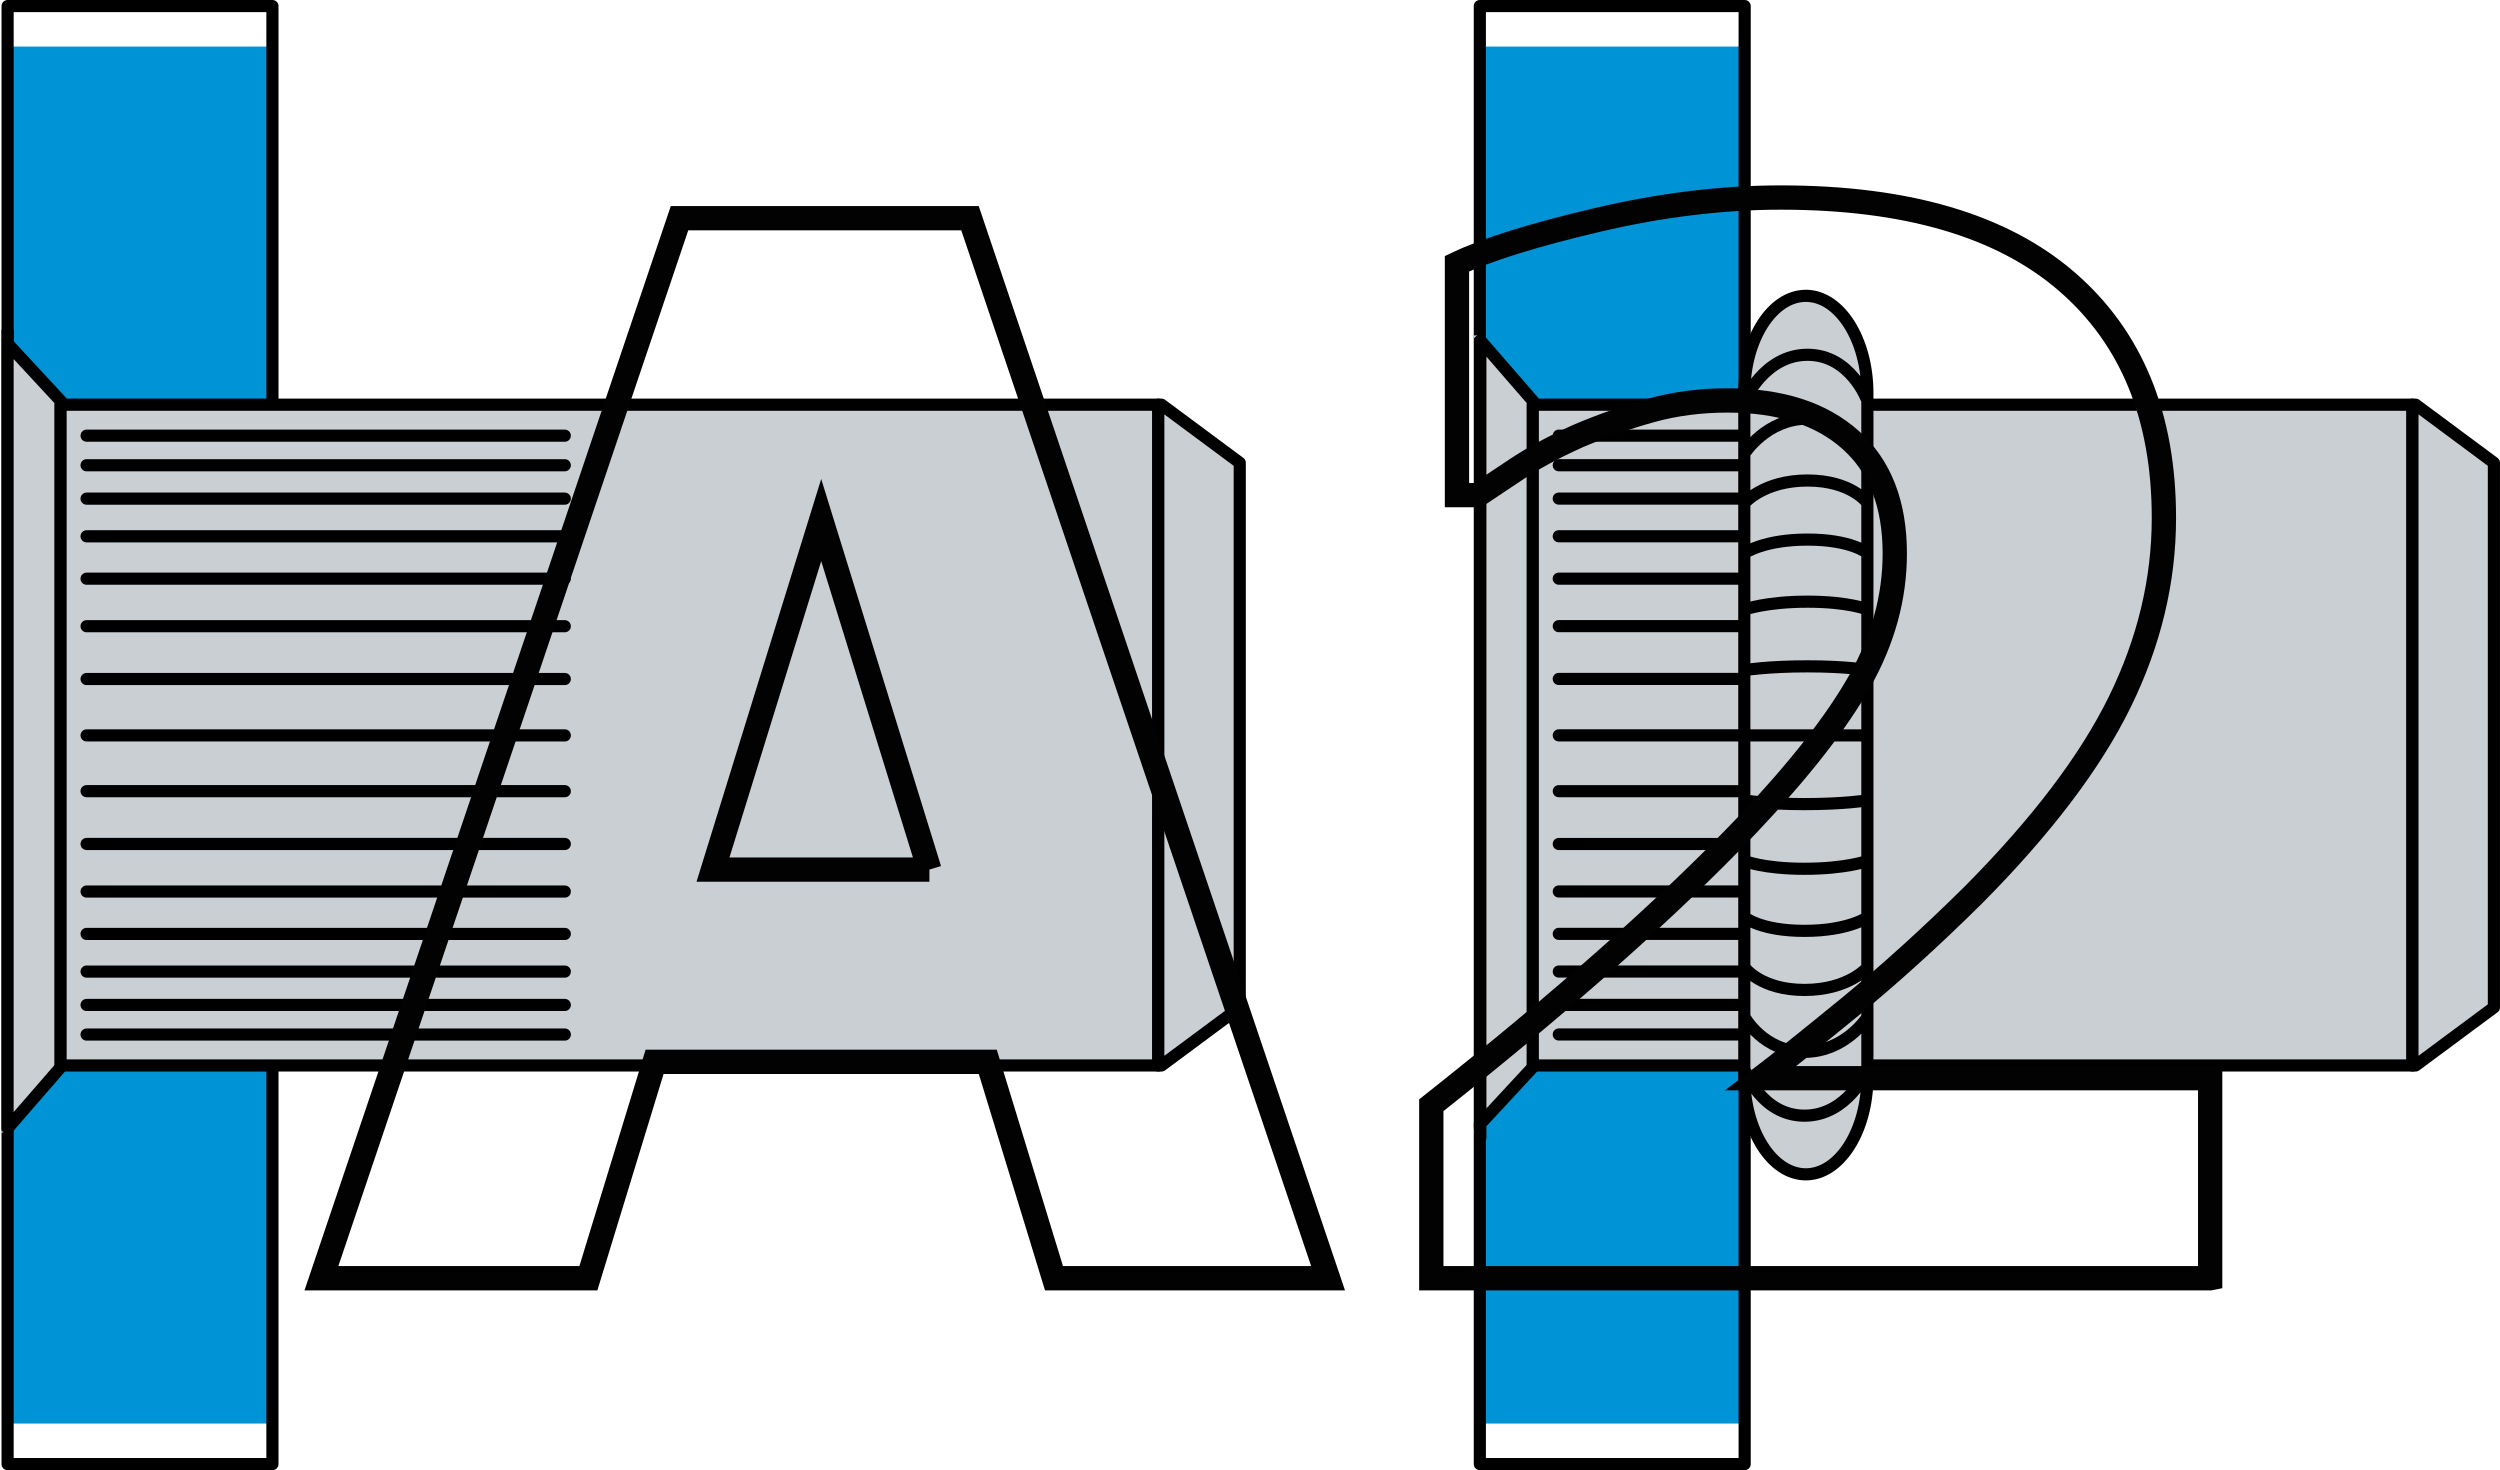
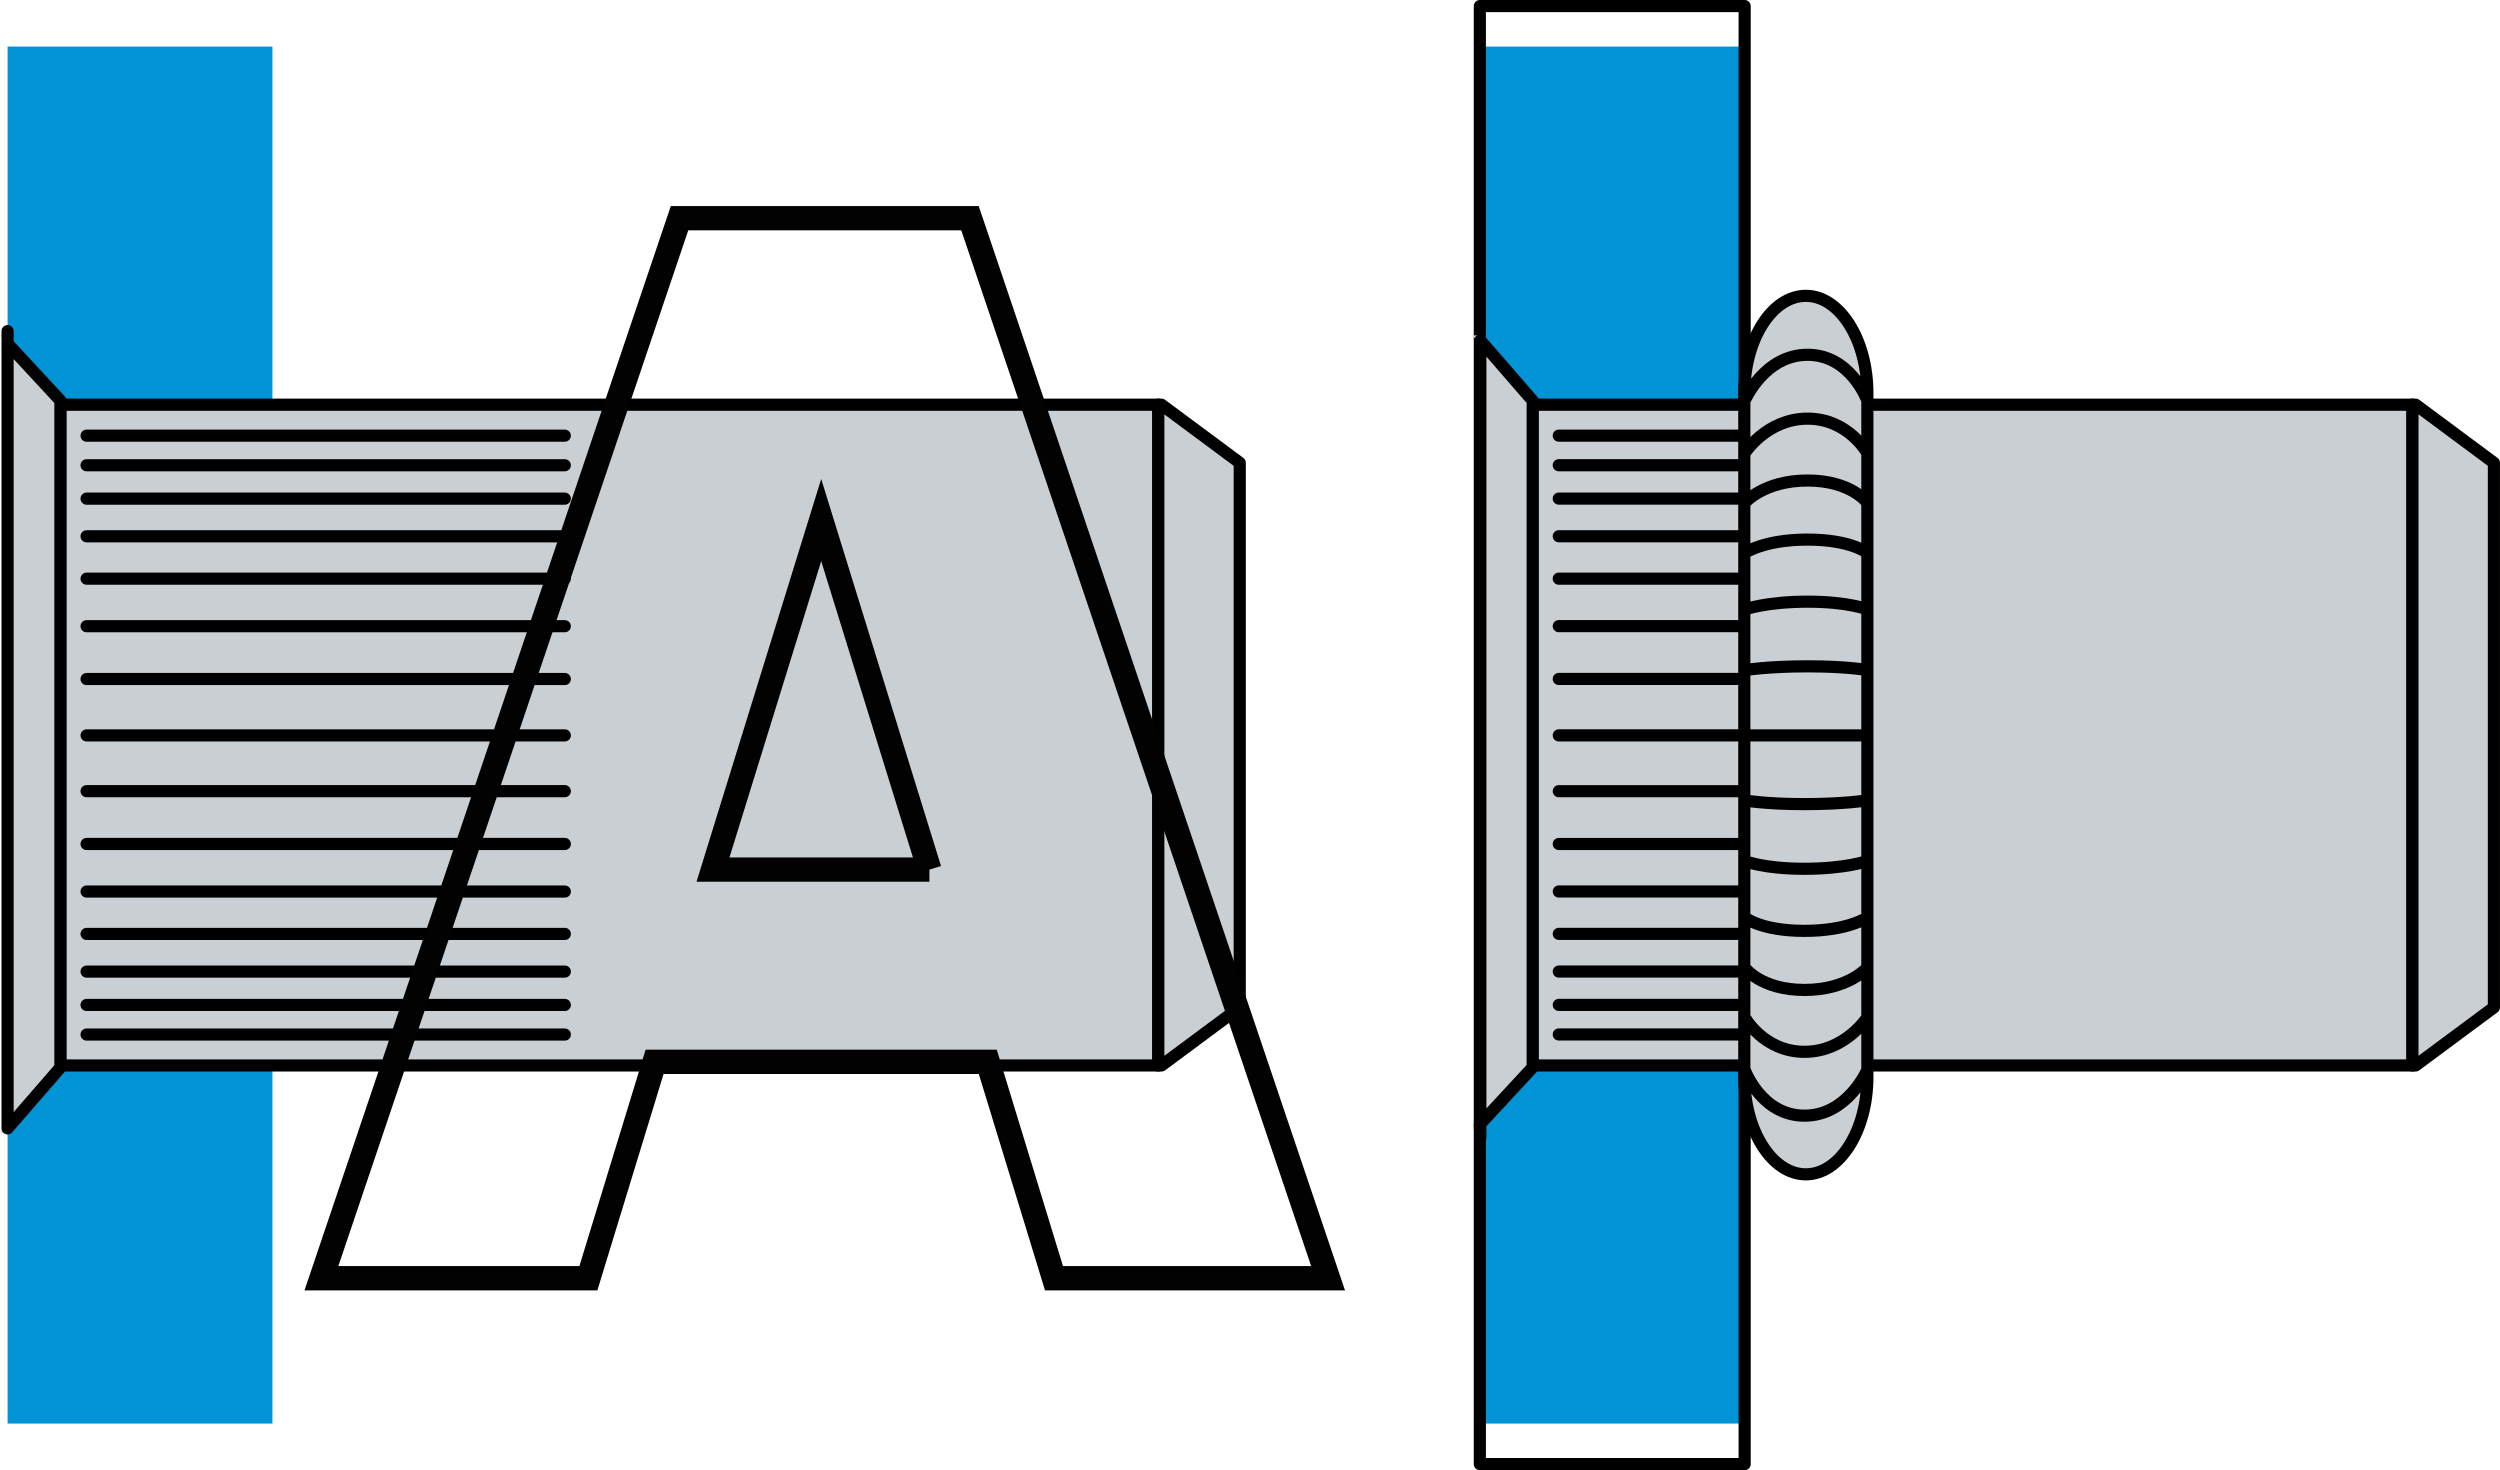
<svg xmlns="http://www.w3.org/2000/svg" id="_Слой_1" viewBox="0 0 102.88 60.5">
  <defs>
    <style>.cls-1{fill:#0093d6;}.cls-2{fill:#c9cfd3;}.cls-3{stroke:#000;stroke-linecap:round;stroke-linejoin:round;stroke-width:.5px;}.cls-3,.cls-4{fill:none;}.cls-4{stroke:#020202;stroke-miterlimit:10;}</style>
  </defs>
  <rect class="cls-1" x=".312" y="1.916" width="10.899" height="56.666" />
-   <rect class="cls-3" x=".313" y=".25" width="10.898" height="60" />
  <polygon class="cls-2" points="0 13.803 .458 13.803 .458 46.61 0 46.61 2.499 43.914 2.499 16.5 0 13.803" />
  <polygon class="cls-3" points=".312 14.14 .312 13.626 .312 46.433 .312 46.433 2.499 43.914 2.499 16.5 .312 14.14" />
  <rect class="cls-2" x="2.493" y="16.654" width="45.173" height="27.193" />
  <path class="cls-3" d="M23.242,17.929H3.563m19.679,1.217H3.563m19.679,1.374H3.563m19.679,1.55H3.563m19.679,1.744H3.563m19.679,4.129H3.563m19.679-2.173H3.563m0,16.804H23.243m-19.68-1.218H23.243m-19.68-1.373H23.243m-19.68-1.55H23.243m-19.68-1.744H23.243M3.563,32.558H23.243m-19.68,2.173H23.243M3.563,30.263H23.243M2.493,43.847H47.666V16.654H2.493v27.193Z" />
  <polygon class="cls-2" points="47.797 16.654 47.666 16.654 47.666 43.847 47.797 43.847 51.018 41.457 51.018 19.044 47.797 16.654" />
  <polygon class="cls-3" points="47.797 16.654 47.666 16.654 47.666 43.847 47.797 43.847 51.018 41.457 51.018 19.044 47.797 16.654" />
  <rect class="cls-1" x="60.898" y="1.916" width="10.899" height="56.666" />
  <rect class="cls-3" x="60.898" y=".25" width="10.898" height="60" />
  <polygon class="cls-2" points="60.584 13.803 61.041 13.803 61.041 46.61 60.584 46.61 63.082 43.914 63.082 16.5 60.584 13.803" />
  <polygon class="cls-3" points="60.919 14.008 60.919 14.008 60.919 46.815 60.898 46.271 63.082 43.914 63.082 16.5 60.919 14.008" />
  <rect class="cls-2" x="63.078" y="16.654" width="36.199" height="27.193" />
  <rect class="cls-3" x="63.078" y="16.654" width="36.199" height="27.193" />
  <polygon class="cls-2" points="99.408 16.654 99.277 16.654 99.277 43.847 99.408 43.847 102.63 41.457 102.63 19.044 99.408 16.654" />
  <path class="cls-3" d="M75.102,17.928h-10.956m10.956,1.217h-10.956m10.956,1.373h-10.956m10.956,1.55h-10.956m10.956,1.745h-10.956m10.956,4.127h-10.956m10.956-2.173h-10.956m.001,16.804h10.955m-10.955-1.217h10.955m-10.955-1.373h10.955m-10.955-1.55h10.955m-10.955-1.745h10.955m-10.955-4.127h10.955m-10.955,2.173h10.955m-10.955-4.47h10.955m24.306-13.609h-.131v27.193h.131l3.221-2.389V19.044l-3.221-2.391Z" />
  <g>
    <path class="cls-2" d="M74.314,12.174c-1.393,0-2.532,1.8-2.532,3.999v28.154c0,2.199,1.139,3.999,2.532,3.999s2.532-1.8,2.532-3.999V16.173c0-2.199-1.139-3.999-2.532-3.999" />
    <path class="cls-3" d="M76.846,44.026s-.807,1.886-2.587,1.886c-1.78,0-2.462-1.886-2.462-1.886m5.049-2.161s-.906,1.419-2.587,1.419c-1.682,0-2.462-1.419-2.462-1.419m5.049-2.047s-.782,.92-2.587,.92c-1.806,0-2.462-.92-2.462-.92m5.049-2.065s-.782,.554-2.587,.554c-1.806,0-2.462-.554-2.462-.554m5.049-2.321s-.889,.32-2.587,.32-2.462-.32-2.462-.32m5.049-2.495s-.958,.154-2.587,.154c-1.63,0-2.462-.154-2.462-.154m0-16.451s.806-1.886,2.587-1.886,2.462,1.886,2.462,1.886m-5.049,2.161s.906-1.419,2.587-1.419,2.462,1.419,2.462,1.419m-5.049,2.047s.781-.92,2.587-.92,2.462,.92,2.462,.92m-5.049,2.065s.781-.554,2.587-.554,2.462,.554,2.462,.554m-5.049,2.321s.889-.32,2.587-.32,2.462,.32,2.462,.32m-5.049,2.495s.958-.154,2.587-.154,2.462,.154,2.462,.154m-5.049,2.688h5.049m-2.532-18.089c-1.393,0-2.532,1.8-2.532,3.999v28.154c0,2.199,1.139,3.999,2.532,3.999s2.532-1.8,2.532-3.999V16.173c0-2.199-1.139-3.999-2.532-3.999Z" />
  </g>
  <g>
    <path class="cls-4" d="M13.227,52.602L27.964,8.979h11.953l14.736,43.623h-11.279l-2.725-8.906h-13.711l-2.725,8.906H13.227Zm25.02-16.816l-4.453-14.385-4.453,14.385h8.906Z" />
-     <path class="cls-4" d="M90.952,52.602H58.901v-7.119c2.714-2.148,5.151-4.18,7.31-6.094,2.158-1.914,4.058-3.73,5.698-5.449,2.128-2.246,3.672-4.219,4.629-5.918,.957-1.699,1.436-3.447,1.436-5.244,0-2.031-.605-3.589-1.816-4.673-1.211-1.084-2.9-1.626-5.068-1.626-1.113,0-2.164,.137-3.149,.41-.986,.273-1.988,.625-3.003,1.055-.996,.449-1.846,.908-2.549,1.377l-1.582,1.055h-.85V10.854c1.23-.586,3.154-1.187,5.771-1.802,2.617-.615,5.137-.923,7.559-.923,5.175,0,9.097,1.152,11.763,3.457s3.999,5.547,3.999,9.727c0,2.578-.605,5.103-1.816,7.573-1.211,2.471-3.223,5.122-6.035,7.954-1.758,1.738-3.467,3.286-5.127,4.644-1.66,1.357-2.861,2.319-3.604,2.886h18.486v8.232Z" />
  </g>
</svg>